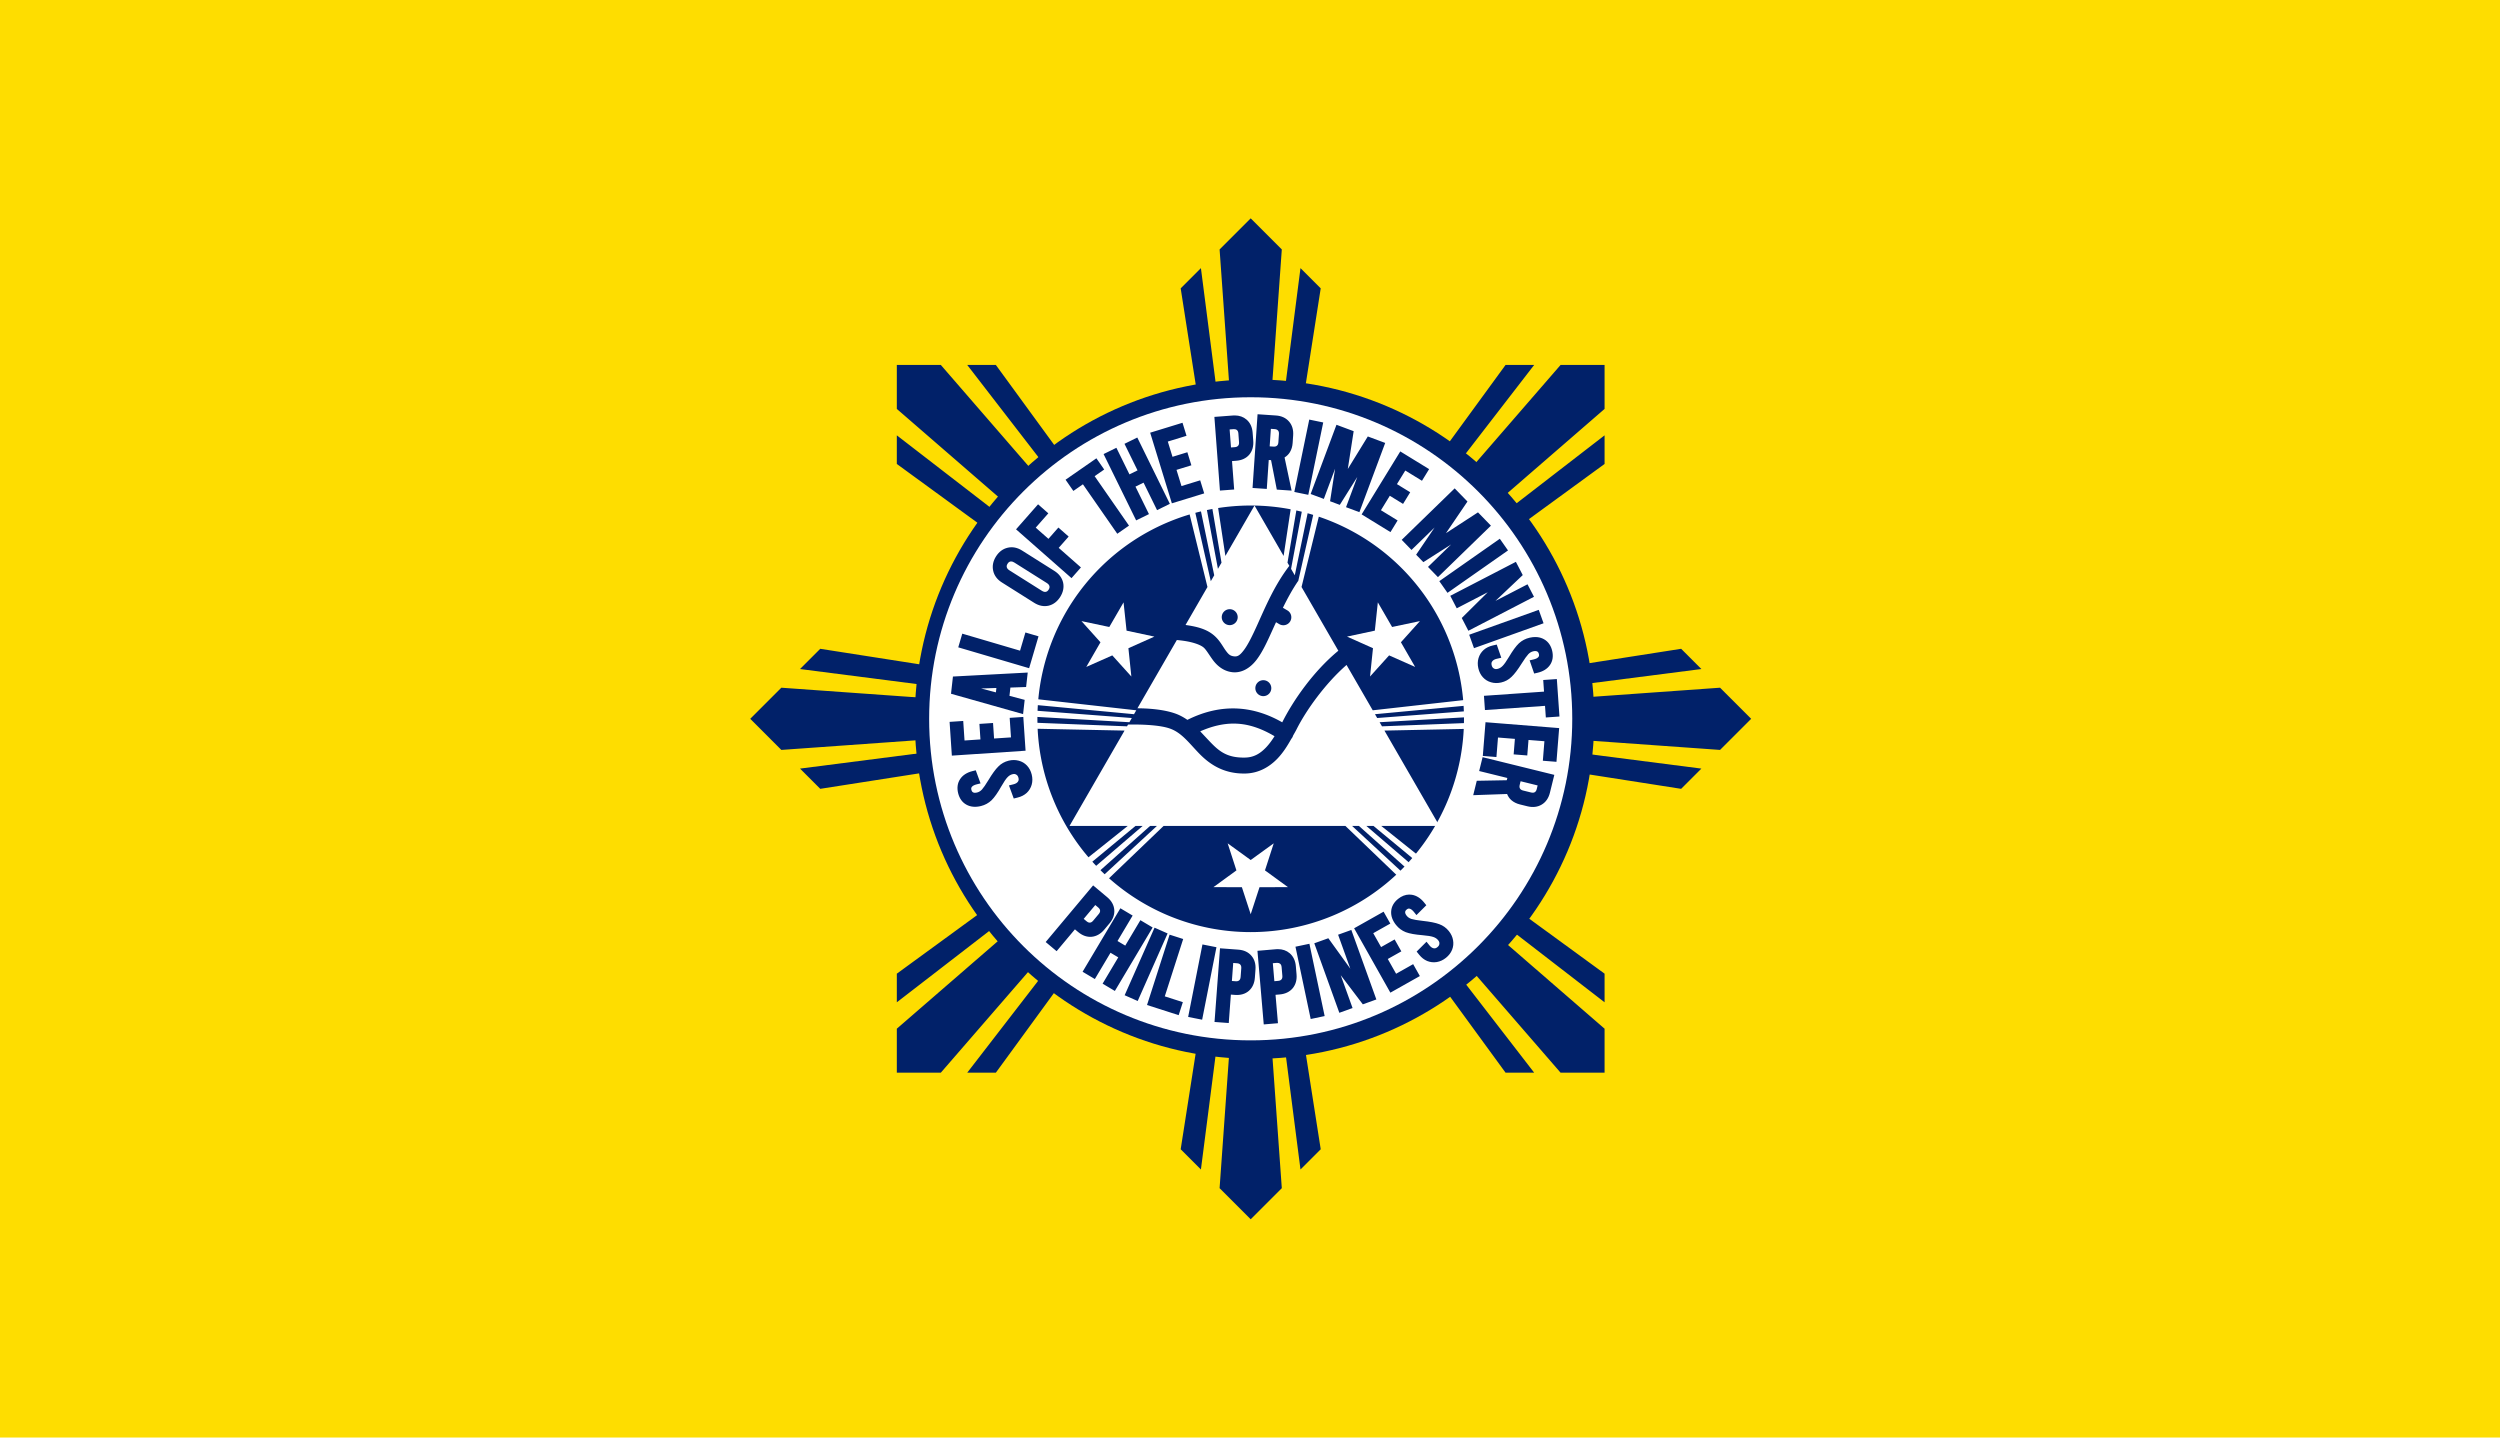
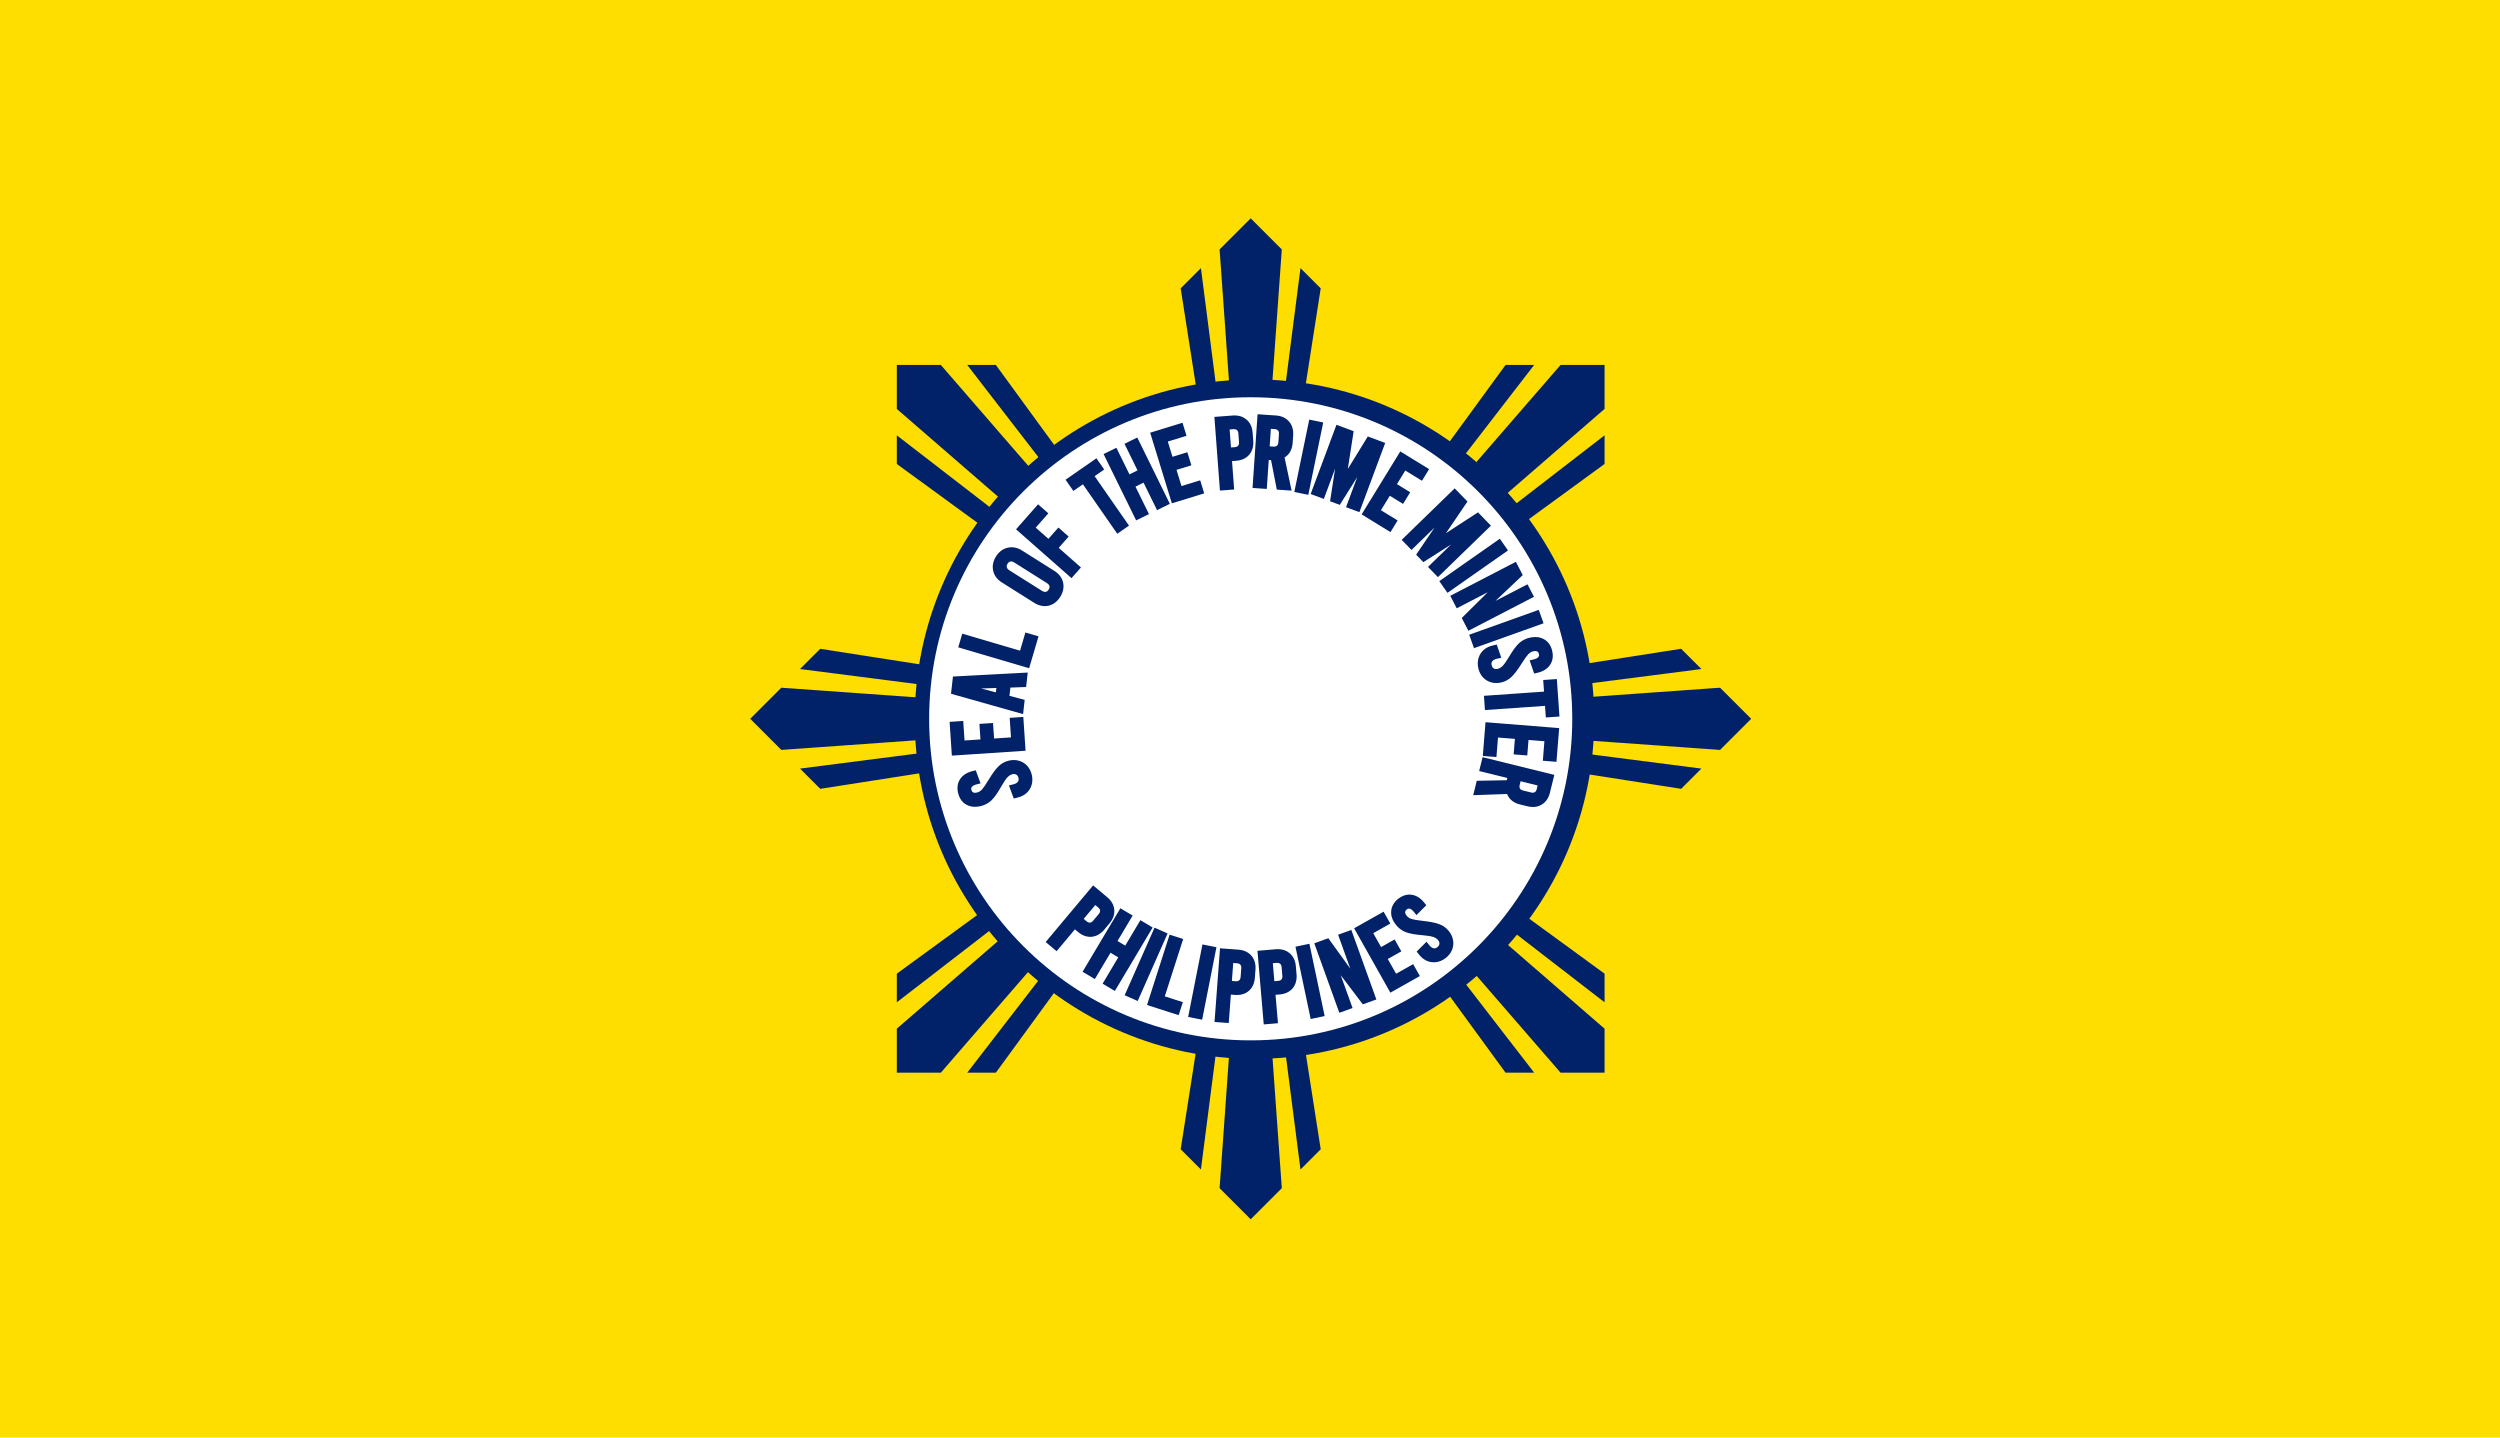
<svg xmlns="http://www.w3.org/2000/svg" xmlns:ns1="http://www.inkscape.org/namespaces/inkscape" xmlns:ns2="http://sodipodi.sourceforge.net/DTD/sodipodi-0.dtd" width="800" height="460" viewBox="0 0 800 460" id="svg2" version="1.1" ns1:version="1.0.2-2 (e86c870879, 2021-01-15)" ns2:docname="Flag of the Prime Minister of the Philippines (1981–1986).svg">
  <ns2:namedview id="base" pagecolor="#ffffff" bordercolor="#666666" borderopacity="1.0" ns1:pageopacity="0.0" ns1:pageshadow="2" ns1:zoom="1.166929175491784" ns1:cx="302.9988439566815" ns1:cy="275.0048475867677" ns1:document-units="px" ns1:current-layer="layer1" showgrid="false" ns1:object-paths="true" ns1:snap-intersection-paths="false" ns1:object-nodes="true" ns1:snap-smooth-nodes="false" ns1:snap-midpoints="false" ns1:snap-object-midpoints="true" showguides="true" ns1:guide-bbox="true" ns1:snap-center="true" ns1:snap-global="true" ns1:snap-bbox="false" ns1:snap-bbox-midpoints="true" ns1:snap-nodes="true" ns1:bbox-paths="true" ns1:snap-bbox-edge-midpoints="true" ns1:bbox-nodes="true" ns1:snap-others="true" fit-margin-top="0" fit-margin-left="0" fit-margin-right="0" fit-margin-bottom="0" units="px" ns1:window-width="1920" ns1:window-height="991" ns1:window-x="-9" ns1:window-y="-9" ns1:window-maximized="1" ns1:document-rotation="0" />
  <defs id="defs4" />
  <g transform="translate(2.562,-268.045)" id="layer1" ns1:groupmode="layer" ns1:label="Layer 1">
    <g id="g1049">
      <rect y="268.045" x="-2.562" height="460" width="800" id="rect4224" style="fill:#fedd00;fill-opacity:1;stroke:none;stroke-width:2;stroke-linecap:butt;stroke-linejoin:miter;stroke-miterlimit:4;stroke-dasharray:none;stroke-dashoffset:0;stroke-opacity:1" />
      <g id="g1043" transform="matrix(0.579,0,0,0.579,-373.989,429.822)">
        <g id="g2027" transform="translate(8.710010328504342e-4,-1.73740257018314e-4)">
          <g id="g2015">
            <path id="path983" style="fill:#012169;fill-opacity:1;stroke:none;stroke-width:2;stroke-linecap:round;stroke-linejoin:round;stroke-miterlimit:4;stroke-dasharray:none;stroke-opacity:1;paint-order:markers stroke fill;stop-color:#000000" d="m 1332.73,-158.731 -17.192,17.193 5.856,82.048 v 5.1676432291e-4 a 177.716,177.716 0 0 0 -6.878,0.574 l -9.3,-72.301 -11.183,11.183 9.783,62.55 a 177.716,177.716 0 0 0 -74.632,30.914 l -37.312,-51.147 h -15.815 l 44.549,57.7 a 177.716,177.716 0 0 0 -5.27,4.458 l -53.875,-62.158 -24.314,-5.1676432301e-4 5.16764323e-4,24.314 62.158,53.875 a 177.716,177.716 0 0 0 -4.458,5.269 l -57.7,-44.549 v 15.815 l 51.147,37.312 h 5.16764323e-4 a 177.716,177.716 0 0 0 -30.913,74.632 h -5.16764323e-4 l -62.55,-9.783 -11.183,11.183 72.301,9.3 a 177.716,177.716 0 0 0 -0.574,6.878 h -5.16764323e-4 l -82.048,-5.857 -17.193,17.192 17.193,17.192 82.048,-5.857 h 5.16764323e-4 a 177.716,177.716 0 0 0 0.574,6.878 l -72.301,9.3 11.183,11.183 62.55,-9.783 a 177.716,177.716 0 0 0 30.914,74.632 h -5.16764323e-4 l -51.147,37.312 v 15.815 l 57.7,-44.549 a 177.716,177.716 0 0 0 4.458,5.269 l -5.16764323e-4,5.16764323e-4 -62.158,53.875 -5.16764323e-4,24.314 h 24.314 l 53.875,-62.158 5.16764323e-4,-5.167643229e-4 a 177.716,177.716 0 0 0 5.269,4.458 l -44.549,57.7 h 15.815 l 37.312,-51.147 v -5.16764323e-4 a 177.716,177.716 0 0 0 74.632,30.914 v 5.16764323e-4 l -9.783,62.55 11.183,11.182 9.3,-72.301 a 177.716,177.716 0 0 0 6.878,0.574 v 5.16764323e-4 l -5.857,82.048 17.192,17.193 17.193,-17.193 -5.857,-82.048 v -5.16764323e-4 a 177.716,177.716 0 0 0 6.878,-0.574 l 9.3,72.302 11.183,-11.183 -9.783,-62.551 a 177.716,177.716 0 0 0 74.632,-30.913 l 37.312,51.147 h 15.815 l -44.549,-57.7 a 177.716,177.716 0 0 0 5.269,-4.458 l 5.16764323e-4,5.167643229e-4 53.875,62.158 h 24.314 l -5.16764323e-4,-24.314 -62.158,-53.875 a 177.716,177.716 0 0 0 4.458,-5.269 l 57.7,44.549 V 258.721 l -51.147,-37.312 h -5.16764323e-4 a 177.716,177.716 0 0 0 30.914,-74.632 l 62.55,9.783 11.183,-11.183 -72.301,-9.3 a 177.716,177.716 0 0 0 0.574,-6.878 h 5.16764323e-4 l 82.048,5.857 17.193,-17.192 -17.193,-17.192 -82.048,5.857 h -5.16764323e-4 a 177.716,177.716 0 0 0 -0.574,-6.878 l 72.301,-9.3 -11.183,-11.183 -62.55,9.783 A 177.716,177.716 0 0 0 1477.164,14.318 h 5.16764323e-4 l 51.147,-37.311 -5.16764323e-4,-15.815 -57.7,44.548 a 177.716,177.716 0 0 0 -4.458,-5.269 l 62.157,-53.875 5.16764323e-4,-24.314 -24.313,5.1676432291e-4 -53.875,62.157 -5.16764323e-4,5.1676432293e-4 a 177.716,177.716 0 0 0 -5.269,-4.458 l 44.549,-57.7 -15.815,-5.1676432291e-4 -37.312,51.147 a 177.716,177.716 0 0 0 -74.632,-30.913 l 9.783,-62.55 -11.183,-11.182 -9.3,72.3 a 177.716,177.716 0 0 0 -6.878,-0.574 v -5.1676432291e-4 l 5.856,-82.047 z" />
          </g>
          <g id="g2011">
            <g id="circle985" transform="translate(4.547814589083523e-5,-2.136230472823778e-5)">
-               <path id="path1504" style="color:#000000;font-style:normal;font-variant:normal;font-weight:normal;font-stretch:normal;font-size:medium;line-height:normal;font-family:sans-serif;font-variant-ligatures:normal;font-variant-position:normal;font-variant-caps:normal;font-variant-numeric:normal;font-variant-alternates:normal;font-variant-east-asian:normal;font-feature-settings:normal;font-variation-settings:normal;text-indent:0;text-align:start;text-decoration:none;text-decoration-line:none;text-decoration-style:solid;text-decoration-color:#000000;letter-spacing:normal;word-spacing:normal;text-transform:none;writing-mode:lr-tb;direction:ltr;text-orientation:mixed;dominant-baseline:auto;baseline-shift:baseline;text-anchor:start;white-space:normal;shape-padding:0;shape-margin:0;inline-size:0;clip-rule:nonzero;display:inline;overflow:visible;visibility:visible;isolation:auto;mix-blend-mode:normal;color-interpolation:sRGB;color-interpolation-filters:linearRGB;solid-color:#000000;solid-opacity:1;vector-effect:none;fill:#012169;fill-opacity:1;fill-rule:nonzero;stroke:none;stroke-width:3.78;stroke-linecap:round;stroke-linejoin:round;stroke-miterlimit:4;stroke-dasharray:none;stroke-dashoffset:0;stroke-opacity:1;paint-order:markers stroke fill;color-rendering:auto;image-rendering:auto;shape-rendering:auto;text-rendering:auto;enable-background:accumulate;stop-color:#000000;stop-opacity:1" d="m 5037.092,-263.061 c -390.875,0 -708.529,317.653 -708.529,708.527 0,390.875 317.655,708.529 708.529,708.529 390.875,0 708.527,-317.655 708.527,-708.529 0,-390.875 -317.653,-708.527 -708.527,-708.527 z" transform="scale(0.265)" />
+               <path id="path1504" style="color:#000000;font-style:normal;font-variant:normal;font-weight:normal;font-stretch:normal;font-size:medium;line-height:normal;font-family:sans-serif;font-variant-ligatures:normal;font-variant-position:normal;font-variant-caps:normal;font-variant-numeric:normal;font-variant-alternates:normal;font-variant-east-asian:normal;font-feature-settings:normal;font-variation-settings:normal;text-indent:0;text-align:start;text-decoration:none;text-decoration-line:none;text-decoration-style:solid;text-decoration-color:#000000;letter-spacing:normal;word-spacing:normal;text-transform:none;writing-mode:lr-tb;direction:ltr;text-orientation:mixed;dominant-baseline:auto;baseline-shift:baseline;text-anchor:start;white-space:normal;shape-padding:0;shape-margin:0;inline-size:0;clip-rule:nonzero;display:inline;overflow:visible;visibility:visible;isolation:auto;mix-blend-mode:normal;color-interpolation:sRGB;color-interpolation-filters:linearRGB;solid-color:#000000;solid-opacity:1;vector-effect:none;fill:#012169;fill-opacity:1;fill-rule:nonzero;stroke:none;stroke-width:3.78;stroke-linecap:round;stroke-linejoin:round;stroke-miterlimit:4;stroke-dasharray:none;stroke-dashoffset:0;stroke-opacity:1;paint-order:markers stroke fill;color-rendering:auto;image-rendering:auto;shape-rendering:auto;text-rendering:auto;enable-background:accumulate;stop-color:#000000;stop-opacity:1" d="m 5037.092,-263.061 c -390.875,0 -708.529,317.653 -708.529,708.527 0,390.875 317.655,708.529 708.529,708.529 390.875,0 708.527,-317.655 708.527,-708.529 0,-390.875 -317.653,-708.527 -708.527,-708.527 " transform="scale(0.265)" />
              <path style="color:#000000;font-style:normal;font-variant:normal;font-weight:normal;font-stretch:normal;font-size:medium;line-height:normal;font-family:sans-serif;font-variant-ligatures:normal;font-variant-position:normal;font-variant-caps:normal;font-variant-numeric:normal;font-variant-alternates:normal;font-variant-east-asian:normal;font-feature-settings:normal;font-variation-settings:normal;text-indent:0;text-align:start;text-decoration:none;text-decoration-line:none;text-decoration-style:solid;text-decoration-color:#000000;letter-spacing:normal;word-spacing:normal;text-transform:none;writing-mode:lr-tb;direction:ltr;text-orientation:mixed;dominant-baseline:auto;baseline-shift:baseline;text-anchor:start;white-space:normal;shape-padding:0;shape-margin:0;inline-size:0;clip-rule:nonzero;display:inline;overflow:visible;visibility:visible;isolation:auto;mix-blend-mode:normal;color-interpolation:sRGB;color-interpolation-filters:linearRGB;solid-color:#000000;solid-opacity:1;vector-effect:none;fill:#ffffff;fill-opacity:1;fill-rule:nonzero;stroke:none;stroke-width:19.5;stroke-linecap:round;stroke-linejoin:round;stroke-miterlimit:4;stroke-dasharray:none;stroke-dashoffset:0;stroke-opacity:1;paint-order:markers stroke fill;color-rendering:auto;image-rendering:auto;shape-rendering:auto;text-rendering:auto;enable-background:accumulate;stop-color:#000000;stop-opacity:1" d="m 1510.446,117.863 c 0,98.15 -79.566,177.716 -177.716,177.716 -98.15,0 -177.716,-79.566 -177.716,-177.716 0,-98.15 79.566,-177.716 177.716,-177.716 98.15,0 177.716,79.566 177.716,177.716 z" id="path1298" />
            </g>
            <path id="path1306" style="color:#000000;font-style:normal;font-variant:normal;font-weight:normal;font-stretch:normal;font-size:55.386px;line-height:normal;font-family:Bebas;-inkscape-font-specification:'Bebas Bold';font-variant-ligatures:normal;font-variant-position:normal;font-variant-caps:normal;font-variant-numeric:normal;font-variant-alternates:normal;font-variant-east-asian:normal;font-feature-settings:normal;font-variation-settings:normal;text-indent:0;text-align:center;text-decoration:none;text-decoration-line:none;text-decoration-style:solid;text-decoration-color:#000000;letter-spacing:0.265px;word-spacing:-3.969px;text-transform:none;writing-mode:lr-tb;direction:ltr;text-orientation:mixed;dominant-baseline:auto;baseline-shift:baseline;text-anchor:middle;white-space:normal;shape-padding:0;shape-margin:0;inline-size:0;clip-rule:nonzero;display:inline;overflow:visible;visibility:visible;isolation:auto;mix-blend-mode:normal;color-interpolation:sRGB;color-interpolation-filters:linearRGB;solid-color:#000000;solid-opacity:1;vector-effect:none;fill:#012169;fill-opacity:1;fill-rule:nonzero;stroke:none;stroke-width:7.559;stroke-linecap:butt;stroke-linejoin:miter;stroke-miterlimit:4;stroke-dasharray:none;stroke-dashoffset:0;stroke-opacity:1;paint-order:markers stroke fill;color-rendering:auto;image-rendering:auto;shape-rendering:auto;text-rendering:auto;enable-background:accumulate;stop-color:#000000" d="m 5043.473,-190.438 -10.453,153.742 29.684,2.016 4.096,-60.361 4.82,0.332 11.982,61.445 2.893,0.199 27.971,1.906 -14.676,-69.125 c 4.465,-2.814 8.339,-6.385 11.133,-11.021 3.338,-5.541 5.217,-11.997 5.705,-19.178 l 1.1,-16.078 c 0.77,-11.32 -2.068,-21.143 -8.6,-28.635 -6.52,-7.627 -15.884,-11.859 -27.217,-12.629 z m -47.439,2.496 c -1.368,-0.009 -2.759,0.04 -4.174,0.146 l -38.424,2.893 0.281,3.773 11.287,149.889 29.668,-2.236 -4.467,-59.285 8.754,-0.656 c 11.32,-0.852 20.652,-5.061 27.137,-12.602 l 0.016,-0.014 0.006,-0.016 c 6.45,-7.669 9.21,-17.572 8.357,-28.893 l -1.293,-17.119 c -0.852,-11.32 -5.059,-20.643 -12.6,-27.127 -6.596,-5.785 -14.974,-8.689 -24.549,-8.754 z m 155.244,8.643 -0.768,3.705 -30.369,147.211 29.137,6.008 31.137,-150.914 z m -264.316,6.629 -67.463,20.713 1.115,3.611 44.121,143.695 67.457,-20.713 -8.365,-27.24 -39.02,11.98 -10.379,-33.793 31.018,-9.531 -8.363,-27.232 -31.012,9.523 -9.766,-31.793 39.021,-11.988 z m 321.092,4.201 -53.838,144.381 27.484,10.246 23.488,-63.004 -10.496,67.848 20.285,7.566 36.473,-58.141 -23.48,62.982 27.873,10.395 53.83,-144.391 -3.537,-1.314 -32.73,-12.201 -41.738,67.883 12.232,-78.889 z m -136.832,8.473 7.715,0.525 c 3.627,0.247 5.739,1.291 7.189,2.953 1.451,1.662 2.196,3.895 1.949,7.521 l -1.152,16.92 c -0.247,3.627 -1.283,5.739 -2.945,7.189 -1.662,1.451 -3.895,2.196 -7.521,1.949 l -7.715,-0.525 z m -76.975,0.639 c 2.88,-0.025 4.778,0.686 6.242,1.945 1.673,1.439 2.723,3.543 2.996,7.168 l 1.359,17.953 c 0.273,3.625 -0.46,5.864 -1.898,7.537 -1.439,1.673 -3.543,2.731 -7.168,3.004 l -7.713,0.576 -2.828,-37.545 7.715,-0.582 c 0.453,-0.034 0.884,-0.053 1.295,-0.057 z m -201.596,17.471 -26.699,13.117 27.217,55.424 -16.891,8.297 -27.217,-55.432 -26.707,13.111 67.92,138.322 3.396,-1.67 23.305,-11.449 -28.141,-57.305 16.891,-8.297 28.139,57.312 26.709,-13.111 z M 5341.125,-112.891 l -1.971,3.225 -78.617,128.113 60.148,36.91 14.896,-24.287 -34.791,-21.348 18.492,-30.133 27.652,16.971 14.902,-24.287 -27.652,-16.971 17.393,-28.346 34.799,21.348 14.896,-24.287 z m -633.75,14.35 -64.318,44.676 2.156,3.107 14.1,20.293 19.945,-13.85 71.656,103.156 24.426,-16.973 -71.656,-103.154 19.947,-13.855 z m 747.225,62.701 -110.508,107.393 20.449,21.031 48.195,-46.838 -38.533,56.781 15.09,15.523 57.865,-36.902 -48.203,46.846 20.729,21.334 110.506,-107.393 -2.635,-2.709 -24.346,-25.047 -66.807,43.459 44.861,-66.039 z m -868.885,33.248 -45.93,52.191 2.842,2.494 112.838,99.301 19.652,-22.33 -46.359,-40.799 20.744,-23.57 -21.387,-18.824 -20.75,23.578 -26.537,-23.357 26.279,-29.859 z m 963.004,71.848 -3.094,2.172 -123.092,86.264 17.074,24.361 L 5565.793,93.617 Z M 4529.875,86.98 c -2.498,0.043 -4.993,0.356 -7.475,0.945 -10.032,2.279 -18.336,8.569 -24.404,18.195 -6.07,9.629 -8.164,19.838 -5.891,29.875 5.55851335e-4,0.002 -5.56374495e-4,0.005 0,0.008 2.16,9.971 8.407,18.237 18.025,24.301 l 67.648,42.646 c 9.631,6.072 19.833,8.172 29.873,5.896 l 0.023,-0.006 h 0.014 c 9.919,-2.361 18.142,-8.691 24.205,-18.309 6.063,-9.617 8.231,-19.759 6.084,-29.727 l -0.008,-0.021 -0.008,-0.021 c -2.276,-10.04 -8.572,-18.34 -18.203,-24.412 l -67.641,-42.646 c -4.816,-3.036 -9.767,-5.072 -14.756,-6.053 -2.491,-0.49 -4.991,-0.715 -7.488,-0.672 z m -0.045,29.574 c 1.834,0.053 3.908,0.734 6.418,2.316 l 67.648,42.645 c 3.347,2.11 4.919,4.215 5.492,6.445 0.584,2.272 0.234,4.471 -1.596,7.373 -1.83,2.902 -3.669,4.168 -5.971,4.621 -2.259,0.445 -4.833,-0.06 -8.18,-2.17 l -67.648,-42.645 c -3.347,-2.11 -4.919,-4.215 -5.492,-6.445 -0.584,-2.272 -0.226,-4.473 1.604,-7.375 1.83,-2.902 3.662,-4.166 5.963,-4.619 0.565,-0.111 1.151,-0.164 1.762,-0.146 z m 1052.41,0.84 -3.359,1.734 -133.479,69.117 13.486,26.043 64.658,-33.477 -54.197,53.68 13.795,26.643 136.84,-70.852 -13.488,-26.043 -66.879,34.621 56.93,-53.836 z m 47.693,100.127 -3.557,1.27 -141.525,50.648 10.023,28.006 145.084,-51.916 z m -1070.617,47.193 -11.176,37.949 -120.488,-35.484 -8.4,28.531 3.625,1.07 144.191,42.469 19.576,-66.488 z m 1063.988,9.508 c -3.934,-0.06 -8.06,0.406 -12.342,1.381 -8.485,1.932 -15.983,5.825 -22.256,11.588 l -0.023,0.016 -0.021,0.021 c -6.242,5.912 -13.033,15.306 -20.779,28.369 v 0.008 c -5.611,9.469 -10.253,15.889 -13.369,18.934 l -0.029,0.029 -0.029,0.031 c -3.159,3.232 -6.571,5.172 -10.475,6.061 -3.465,0.789 -5.814,0.37 -7.951,-1.057 l -0.037,-0.029 -0.045,-0.029 c -2.089,-1.314 -3.483,-3.302 -4.281,-6.807 -0.799,-3.51 -0.293,-5.804 1.469,-8.068 1.781,-2.289 4.677,-4.049 9.266,-5.094 l 9.412,-2.148 -9.465,-27.496 -8.408,1.918 c -7.32,1.667 -13.674,4.749 -18.838,9.258 l -0.029,0.029 -0.021,0.021 c -5.108,4.64 -8.726,10.389 -10.697,17.002 -1.983,6.651 -2.092,13.767 -0.42,21.111 1.672,7.344 4.847,13.709 9.514,18.846 4.64,5.108 10.398,8.664 16.994,10.498 6.64,1.972 13.737,2.081 21.068,0.412 8.372,-1.906 15.686,-5.858 21.666,-11.729 6.119,-5.735 13.105,-15.054 21.369,-28.191 5.917,-9.406 10.597,-15.869 13.68,-19.127 l 0.008,-0.008 c 3.169,-3.24 6.517,-5.156 10.26,-6.008 3.932,-0.895 6.541,-0.565 8.254,0.369 1.754,0.956 2.896,2.449 3.594,5.514 0.658,2.889 0.23,4.54 -1.424,6.4 -1.639,1.843 -4.791,3.59 -9.773,4.725 l -8.18,1.859 9.457,27.498 6.982,-1.588 c 11.418,-2.6 20.321,-7.992 25.984,-16.166 5.686,-8.207 7.186,-18.286 4.688,-29.262 -2.496,-10.961 -8.201,-19.386 -16.861,-24.324 -0.002,-0.001 -0.004,0.001 -0.006,0 -4.26,-2.483 -8.965,-3.981 -14.033,-4.531 -1.268,-0.138 -2.558,-0.216 -3.869,-0.236 z m -1059.16,74.076 -155.973,8.291 -4.008,35.912 150.311,42.461 3.314,-29.719 -31.713,-8.379 1.926,-17.244 32.775,-1.182 z m 1103.525,13.555 -3.771,0.266 -24.656,1.719 1.691,24.221 -125.293,8.74 2.066,29.676 125.301,-8.74 1.689,24.227 28.422,-1.986 z m -1168.855,18.586 -1.018,9.191 -30.82,-8.09 z m 56.125,60.443 -28.428,1.898 2.717,40.732 -35.271,2.355 -2.162,-32.377 -28.428,1.896 2.162,32.377 -33.189,2.215 -2.723,-40.727 -28.428,1.898 4.701,70.408 3.773,-0.252 149.977,-10.018 z m 963.957,10.984 -5.619,70.35 28.398,2.266 3.256,-40.688 35.242,2.812 -2.584,32.348 28.398,2.266 2.582,-32.34 33.16,2.643 -3.248,40.695 28.398,2.268 5.617,-70.342 -3.764,-0.303 z m -6.09,72.926 -7.125,28.885 58.746,14.477 -1.16,4.695 -62.598,1.166 -0.693,2.82 -6.711,27.217 70.623,-2.496 c 2,4.882 4.841,9.315 8.924,12.867 4.88,4.246 10.914,7.217 17.902,8.939 l 15.648,3.861 c 11.02,2.716 21.188,1.62 29.697,-3.521 h 0.008 c 8.634,-5.103 14.409,-13.594 17.127,-24.619 l 9.227,-37.41 z m -977.717,5.943 c -3.528,0.003 -7.13,0.466 -10.785,1.373 -8.33,2.067 -15.565,6.154 -21.43,12.135 -6.008,5.852 -12.813,15.306 -20.824,28.605 -5.737,9.524 -10.305,16.083 -13.324,19.398 -3.104,3.298 -6.413,5.285 -10.137,6.209 -3.914,0.971 -6.529,0.685 -8.26,-0.215 -1.772,-0.922 -2.94,-2.389 -3.697,-5.439 -0.714,-2.875 -0.311,-4.53 1.307,-6.422 1.603,-1.875 4.711,-3.685 9.67,-4.916 l 8.148,-2.023 -9.986,-27.305 -6.955,1.727 c -11.366,2.82 -20.162,8.378 -25.666,16.66 -5.526,8.315 -6.83,18.427 -4.119,29.352 2.709,10.915 8.58,19.229 17.34,23.998 8.616,4.797 18.943,5.616 30.303,2.797 8.446,-2.096 15.867,-6.134 22.027,-12.018 l 0.016,-0.021 0.021,-0.021 c 6.126,-6.032 12.743,-15.557 20.234,-28.768 5.427,-9.575 9.935,-16.089 12.992,-19.193 l 0.037,-0.029 0.029,-0.037 c 3.095,-3.292 6.464,-5.295 10.35,-6.26 3.449,-0.856 5.801,-0.476 7.965,0.908 l 0.043,0.029 0.045,0.021 c 2.114,1.273 3.548,3.236 4.414,6.725 0.867,3.494 0.405,5.794 -1.312,8.092 -1.736,2.323 -4.594,4.144 -9.162,5.277 l -9.367,2.326 9.988,27.305 8.371,-2.074 c 7.286,-1.808 13.577,-5.017 18.652,-9.625 l 0.031,-0.023 0.029,-0.029 c 5.017,-4.738 8.52,-10.557 10.363,-17.207 1.854,-6.688 1.822,-13.801 0.008,-21.111 -1.814,-7.31 -5.112,-13.609 -9.877,-18.654 -4.744,-5.023 -10.575,-8.468 -17.215,-10.172 -3.326,-0.916 -6.76,-1.376 -10.268,-1.373 z m 1056.998,44.246 35.543,8.756 -1.846,7.506 c -0.87,3.53 -2.26,5.437 -4.148,6.578 -1.888,1.141 -4.214,1.483 -7.744,0.613 l -16.469,-4.053 c -3.53,-0.87 -5.427,-2.26 -6.568,-4.148 -1.141,-1.888 -1.491,-4.222 -0.621,-7.752 z" transform="scale(0.265)" />
            <path id="path1438" style="color:#000000;font-style:normal;font-variant:normal;font-weight:bold;font-stretch:normal;font-size:55.386px;line-height:normal;font-family:Bebas;-inkscape-font-specification:'Bebas Bold';font-variant-ligatures:normal;font-variant-position:normal;font-variant-caps:normal;font-variant-numeric:normal;font-variant-alternates:normal;font-variant-east-asian:normal;font-feature-settings:normal;font-variation-settings:normal;text-indent:0;text-align:center;text-decoration:none;text-decoration-line:none;text-decoration-style:solid;text-decoration-color:#000000;letter-spacing:2.646px;word-spacing:-3.969px;text-transform:none;writing-mode:lr-tb;direction:ltr;text-orientation:mixed;dominant-baseline:auto;baseline-shift:baseline;text-anchor:middle;white-space:normal;shape-padding:0;shape-margin:0;inline-size:0;clip-rule:nonzero;display:inline;overflow:visible;visibility:visible;isolation:auto;mix-blend-mode:normal;color-interpolation:sRGB;color-interpolation-filters:linearRGB;solid-color:#000000;solid-opacity:1;vector-effect:none;fill:#012169;fill-opacity:1;fill-rule:nonzero;stroke:none;stroke-width:7.559;stroke-linecap:butt;stroke-linejoin:miter;stroke-miterlimit:4;stroke-dasharray:none;stroke-dashoffset:0;stroke-opacity:1;paint-order:markers stroke fill;color-rendering:auto;image-rendering:auto;shape-rendering:auto;text-rendering:auto;enable-background:accumulate;stop-color:#000000" d="m 4700.539,792.172 -2.428,2.902 -96.52,115.223 22.803,19.105 38.172,-45.576 6.732,5.641 c 8.703,7.29 18.322,10.787 28.229,9.912 l 0.023,-0.006 h 0.014 c 9.972,-0.992 18.857,-6.157 26.146,-14.859 l 11.021,-13.162 c 7.282,-8.694 10.78,-18.295 9.914,-28.191 -0.776,-10.011 -5.859,-18.946 -14.572,-26.244 z m 658.953,19.141 c -7.949,0.14 -15.7,3.23 -22.832,8.955 -8.774,7.043 -13.865,15.865 -14.514,25.822 -0.736,9.831 2.862,19.546 10.188,28.672 5.447,6.787 12.227,11.825 20.152,14.947 l 0.021,0.008 0.029,0.016 c 8.046,3.029 19.472,5.027 34.607,6.281 10.969,0.907 18.775,2.271 22.875,3.742 l 0.037,0.016 0.045,0.014 c 4.288,1.428 7.519,3.647 10.025,6.77 2.225,2.772 2.872,5.066 2.523,7.611 l -0.008,0.051 -0.006,0.053 c -0.268,2.453 -1.443,4.57 -4.246,6.82 -2.807,2.253 -5.091,2.801 -7.898,2.207 -2.837,-0.601 -5.691,-2.435 -8.637,-6.105 l -6.037,-7.521 -20.596,20.529 5.396,6.725 c 4.699,5.854 10.251,10.224 16.564,12.896 l 0.037,0.016 0.037,0.006 c 6.406,2.565 13.158,3.312 19.967,2.193 6.848,-1.125 13.29,-4.144 19.164,-8.859 5.874,-4.715 10.206,-10.35 12.785,-16.793 2.562,-6.4 3.246,-13.122 2.016,-19.85 -1.127,-6.842 -4.133,-13.287 -8.844,-19.156 -5.368,-6.687 -12.109,-11.53 -19.99,-14.344 -7.834,-3 -19.281,-5.212 -34.725,-6.902 -11.055,-1.21 -18.926,-2.6 -23.201,-3.949 -4.296,-1.434 -7.483,-3.606 -9.885,-6.598 -2.524,-3.145 -3.36,-5.641 -3.27,-7.59 0.093,-1.995 0.93,-3.671 3.381,-5.639 2.31,-1.855 3.983,-2.188 6.379,-1.514 2.374,0.668 5.319,2.732 8.518,6.717 l 5.256,6.549 20.596,-20.529 -4.48,-5.582 c -7.331,-9.132 -16.076,-14.787 -25.904,-16.307 -1.85,-0.286 -3.693,-0.409 -5.527,-0.377 z m -654.449,21.807 5.936,4.969 c 2.787,2.334 3.88,4.417 4.074,6.615 0.194,2.198 -0.523,4.44 -2.857,7.227 l -11.561,13.803 c -2.334,2.787 -4.415,3.882 -6.613,4.076 -2.198,0.194 -4.44,-0.523 -7.227,-2.857 l -5.928,-4.961 z m 52.338,6.756 -78.824,132.4 3.248,1.936 22.314,13.287 32.658,-54.863 16.174,9.627 -32.664,54.861 25.562,15.215 78.824,-132.402 -25.564,-15.221 -31.586,53.061 -16.166,-9.625 31.586,-53.062 z m 548.953,7.123 -61.482,34.635 1.852,3.293 73.768,130.971 61.484,-34.637 -13.982,-24.826 -35.564,20.035 -17.348,-30.805 28.271,-15.922 L 5329.344,904.916 5301.078,920.84 5284.75,891.857 5320.322,871.824 Z m -477.689,33.352 -1.527,3.455 -60.85,137.449 27.203,12.041 62.377,-140.898 z m 410.375,4.754 -27.594,9.936 25.533,70.889 -45.893,-63.551 -29.277,10.541 1.285,3.559 50.936,141.414 27.594,-9.936 -24.664,-68.475 46.062,60.768 28.229,-10.172 z m -379.002,9.803 -1.15,3.596 -45.932,143.127 65.994,21.178 8.711,-27.127 -37.678,-12.092 38.387,-119.594 z M 5151.625,913.93 l -29.107,6.135 0.783,3.697 30.988,147.084 29.107,-6.133 z m -223.08,1.41 -0.732,3.705 -29.092,147.477 29.189,5.758 29.822,-151.182 z m 36.621,8.016 -0.281,3.766 -11.154,149.904 29.668,2.207 4.408,-59.291 8.762,0.648 c 11.321,0.842 21.167,-1.923 28.701,-8.414 l 0.014,-0.016 0.016,-0.014 c 7.52,-6.624 11.722,-16.007 12.564,-27.328 l 1.27,-17.119 c 0.841,-11.311 -1.922,-21.146 -8.4,-28.678 -6.471,-7.676 -15.811,-11.965 -27.145,-12.809 z m 120.648,1.791 c -1.369,0.005 -2.763,0.066 -4.178,0.188 l -38.385,3.285 0.324,3.766 12.807,149.764 29.646,-2.533 -5.072,-59.238 8.748,-0.746 c 11.311,-0.968 20.597,-5.269 27.004,-12.875 l 0.014,-0.014 0.016,-0.016 c 6.371,-7.735 9.02,-17.662 8.053,-28.973 l -1.461,-17.104 c -0.967,-11.301 -5.266,-20.576 -12.859,-26.982 -6.657,-5.729 -15.072,-8.553 -24.656,-8.521 z m -1.494,28.598 c 2.88,-0.053 4.787,0.641 6.264,1.885 1.688,1.422 2.76,3.517 3.07,7.139 l 1.535,17.939 c 0.31,3.622 -0.393,5.871 -1.814,7.559 -1.422,1.688 -3.517,2.76 -7.139,3.07 l -7.707,0.656 -3.203,-37.521 7.699,-0.656 c 0.453,-0.039 0.883,-0.063 1.295,-0.07 z m -91.605,0.232 7.715,0.576 c 3.625,0.27 5.734,1.317 7.174,2.988 1.44,1.672 2.168,3.912 1.898,7.537 l -1.336,17.953 c -0.27,3.625 -1.319,5.736 -2.99,7.176 -1.672,1.44 -3.912,2.166 -7.537,1.896 l -7.715,-0.576 z" transform="scale(0.265)" />
          </g>
        </g>
        <g id="g944">
          <g id="g931">
-             <path id="circle987" style="fill:#012169;fill-opacity:1;stroke:none;stroke-width:3.46;stroke-linecap:round;stroke-linejoin:round;stroke-miterlimit:4;stroke-dasharray:none;paint-order:markers stroke fill;stop-color:#000000" d="M 1450.61,117.863 A 117.88,117.88 0 0 1 1332.73,235.743 117.88,117.88 0 0 1 1214.851,117.863 117.88,117.88 0 0 1 1332.73,-0.016 117.88,117.88 0 0 1 1450.61,117.863 Z" />
            <path id="path909" style="font-variation-settings:normal;vector-effect:none;fill:#ffffff;fill-opacity:1;stroke:none;stroke-width:1.89;stroke-miterlimit:4;stroke-dasharray:none;stroke-opacity:1;paint-order:markers stroke fill;stop-color:#000000" d="m 4959.014,-9.809 a 461.922,461.922 0 0 0 -12.213,2.266 l 21.486,126.648 L 4976.375,105.1 Z M 4976.375,105.1 4953.084,145.441 4945.951,157.797 4910.52,1.227 a 461.922,461.922 0 0 0 -12.07,3.617 l 40.543,165.004 -45.736,79.219 c 0.708,0.1 1.417,0.196 2.125,0.301 20.512,3.044 41.482,7.764 57.469,21.629 12.112,10.504 18.017,22.891 23.918,30.99 5.901,8.099 9.241,11.55 17.73,12.52 7.22,0.824 11.986,-1.817 20.588,-13.199 8.602,-11.382 17.858,-30.342 27.947,-52.691 16.573,-36.713 35.791,-82.69 66.703,-122.854 l -3.842,-6.654 21.488,-126.65 a 461.922,461.922 0 0 0 -12.215,-2.264 L 5097.809,105.102 5037.092,-0.062 Z M 4953.084,145.441 4960.828,132.025 4935.105,-5.055 A 461.922,461.922 0 0 0 4922.516,-2.02 Z M 5139.078,-5.055 5113.354,132.031 l 7.746,13.414 30.568,-147.465 A 461.922,461.922 0 0 0 5139.078,-5.055 Z m 24.586,6.279 -35.432,156.574 -0.205,-0.355 c -12.104,17.697 -22.385,36.753 -31.695,55.746 l 9.344,5.484 a 16.63,16.63 0 0 1 5.928,22.758 16.63,16.63 0 0 1 -22.758,5.928 l -6.865,-4.029 c -2.878,6.355 -5.877,12.876 -8.629,18.971 -10.241,22.686 -19.675,43.113 -31.729,59.062 -12.053,15.949 -29.913,28.579 -50.896,26.184 -19.549,-2.232 -32.79,-14.932 -40.838,-25.977 -8.048,-11.045 -13.459,-20.795 -18.83,-25.453 -6.825,-5.919 -22.573,-11.186 -40.557,-13.855 -5.028,-0.746 -10.186,-1.331 -15.354,-1.83 l -82.217,142.402 c 22.432,0.118 53.171,2.109 77.816,10.527 10.084,3.444 18.598,8.26 26.391,13.611 72.917,-36.43 139.573,-28.297 197.797,5.131 23.088,-46.105 65.588,-106.979 117.014,-149.303 L 5135.189,169.85 5175.734,4.844 A 461.922,461.922 0 0 0 5163.664,1.225 Z M 4985.354,216.145 a 16.63,16.63 0 0 1 0.061,0 16.63,16.63 0 0 1 16.631,16.629 16.63,16.63 0 0 1 -16.631,16.631 16.63,16.63 0 0 1 -16.629,-16.631 16.63,16.63 0 0 1 16.568,-16.629 z M 5229.062,332.439 c -44.156,38.465 -84.312,94.409 -104.451,134.656 -2.158,4.313 -4.785,8.538 -7.094,12.854 a 16.63,16.63 0 0 1 -2.148,4.635 16.63,16.63 0 0 1 -1.41,1.824 c -8.235,14.683 -17.249,29.049 -28.908,41.213 -16.773,17.499 -39.311,30.644 -66.857,31.24 -47.377,1.025 -76.933,-21.231 -98.039,-43.348 -21.106,-22.117 -35.842,-42.368 -60.162,-50.676 -24.392,-8.332 -68.317,-8.42 -86.66,-8.057 l -2.117,3.666 -195.988,-7.699 A 461.922,461.922 0 0 0 4575.598,465.344 L 4766.094,469.318 4651.25,668.232 h 121.434 l -90.834,72.488 a 461.922,461.922 0 0 0 8.07,9.447 L 4788.859,668.232 h 14.918 L 4697.922,759.051 a 461.922,461.922 0 0 0 8.924,9.385 l 112.42,-100.203 h 14.268 L 4715.652,777.203 a 461.922,461.922 0 0 0 9.168,8.645 l 122.629,-117.615 h 379.283 l 122.629,117.615 a 461.922,461.922 0 0 0 9.168,-8.645 l -117.879,-108.971 h 14.266 L 5367.338,768.438 a 461.922,461.922 0 0 0 8.922,-9.387 l -105.855,-90.818 h 14.918 l 98.941,81.936 a 461.922,461.922 0 0 0 8.068,-9.445 l -90.834,-72.49 h 121.434 L 5308.09,469.318 5498.586,465.344 a 461.922,461.922 0 0 0 0.371,-12.596 l -195.99,7.699 -4.951,-8.578 200.967,-11.549 A 461.922,461.922 0 0 0 5498.658,427.375 l -205.705,15.729 -4.594,-7.957 209.676,-19.713 a 461.922,461.922 0 0 0 -0.975,-12.383 l -213.391,23.971 h -0.002 z m -173.627,31.789 a 16.63,16.63 0 0 1 0.002,0 16.63,16.63 0 0 1 0.061,0 16.63,16.63 0 0 1 16.629,16.631 16.63,16.63 0 0 1 -16.629,16.629 16.63,16.63 0 0 1 -16.631,-16.629 16.63,16.63 0 0 1 16.568,-16.631 z m -478.312,38.822 a 461.922,461.922 0 0 0 -0.975,12.383 l 209.674,19.715 4.691,-8.129 z M 4575.525,427.375 a 461.922,461.922 0 0 0 -0.326,12.945 l 200.967,11.551 5.062,-8.77 z M 4994.672,454.736 c -22.144,-0.187 -45.535,5.026 -70.789,16.154 6.937,7.425 14.035,15.054 20.338,21.658 18.889,19.793 35.603,33.871 73.25,33.057 17.889,-0.387 30.936,-7.817 43.574,-21.002 6.313,-6.586 12.24,-14.631 17.85,-23.549 -24.355,-14.396 -48.831,-23.861 -74.807,-25.91 -3.114,-0.246 -6.253,-0.381 -9.416,-0.408 z" transform="scale(0.265)" />
          </g>
          <g id="g2087">
            <g id="g2075">
              <g id="g2065" transform="rotate(-120,1332.73,117.863)">
                <path ns2:type="star" style="font-variation-settings:normal;opacity:1;vector-effect:none;fill:#ffffff;fill-opacity:1;stroke:none;stroke-width:1.95;stroke-linecap:butt;stroke-linejoin:miter;stroke-miterlimit:4;stroke-dasharray:none;stroke-dashoffset:0;stroke-opacity:1;paint-order:markers stroke fill;stop-color:#000000;stop-opacity:1" id="path2063" ns2:sides="5" ns2:cx="-1332.730346679688" ns2:cy="-204.2043609619141" ns2:r1="21.66449356079102" ns2:r2="8.297501564025879" ns2:arg1="-1.570796326794897" ns2:arg2="-0.9424777960769384" ns1:flatsided="false" ns1:rounded="0" ns1:randomized="0" ns1:transform-center-y="5.416119136705515" ns1:transform-center-x="6.028182172409893e-05" transform="scale(-1)" d="m -1332.73,-225.869 4.877,14.952 15.727,0.018 -12.713,9.259 4.843,14.963 -12.734,-9.229 -12.734,9.229 4.843,-14.963 -12.713,-9.259 15.727,-0.018 z" />
              </g>
              <g id="g2059" transform="rotate(120,1332.73,117.863)">
                <path ns2:type="star" style="font-variation-settings:normal;opacity:1;vector-effect:none;fill:#ffffff;fill-opacity:1;stroke:none;stroke-width:1.95;stroke-linecap:butt;stroke-linejoin:miter;stroke-miterlimit:4;stroke-dasharray:none;stroke-dashoffset:0;stroke-opacity:1;paint-order:markers stroke fill;stop-color:#000000;stop-opacity:1" id="path2057" ns2:sides="5" ns2:cx="-1332.730346679688" ns2:cy="-204.2043609619141" ns2:r1="21.66449356079102" ns2:r2="8.297501564025879" ns2:arg1="-1.570796326794897" ns2:arg2="-0.9424777960769384" ns1:flatsided="false" ns1:rounded="0" ns1:randomized="0" ns1:transform-center-y="5.416119136705515" ns1:transform-center-x="6.028182172409893e-05" transform="scale(-1)" d="m -1332.73,-225.869 4.877,14.952 15.727,0.018 -12.713,9.259 4.843,14.963 -12.734,-9.229 -12.734,9.229 4.843,-14.963 -12.713,-9.259 15.727,-0.018 z" />
              </g>
            </g>
            <g id="g2041">
              <path ns2:type="star" style="font-variation-settings:normal;opacity:1;vector-effect:none;fill:#ffffff;fill-opacity:1;stroke:none;stroke-width:1.95;stroke-linecap:butt;stroke-linejoin:miter;stroke-miterlimit:4;stroke-dasharray:none;stroke-dashoffset:0;stroke-opacity:1;paint-order:markers stroke fill;stop-color:#000000;stop-opacity:1" id="path1620" ns2:sides="5" ns2:cx="-1332.730346679688" ns2:cy="-204.2043609619141" ns2:r1="21.66449356079102" ns2:r2="8.297501564025879" ns2:arg1="-1.570796326794897" ns2:arg2="-0.9424777960769384" ns1:flatsided="false" ns1:rounded="0" ns1:randomized="0" ns1:transform-center-y="5.416119136705515" ns1:transform-center-x="6.028182172409893e-05" transform="scale(-1)" d="m -1332.73,-225.869 4.877,14.952 15.727,0.018 -12.713,9.259 4.843,14.963 -12.734,-9.229 -12.734,9.229 4.843,-14.963 -12.713,-9.259 15.727,-0.018 z" />
            </g>
          </g>
        </g>
      </g>
    </g>
  </g>
</svg>